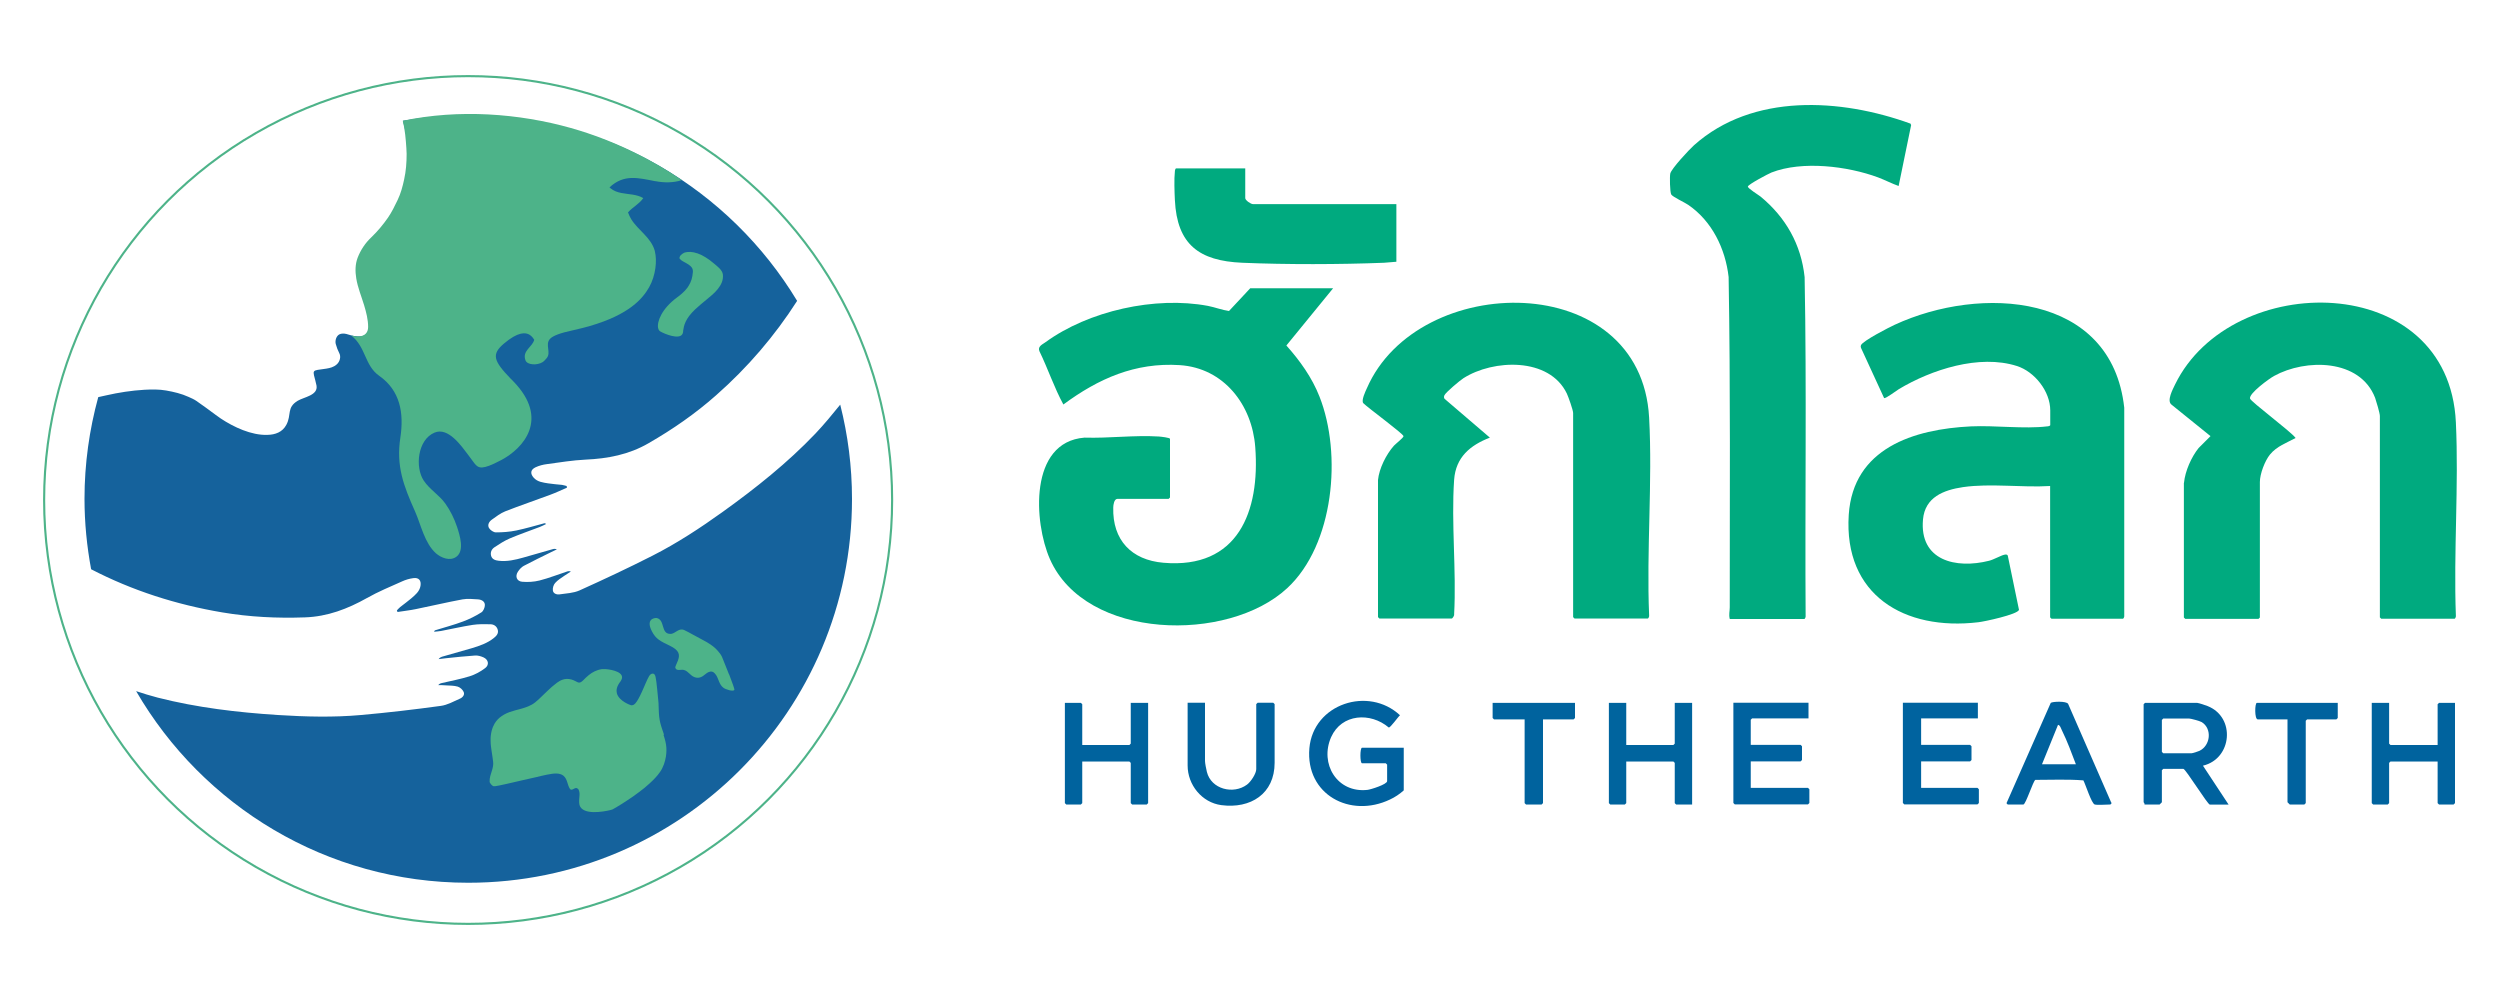
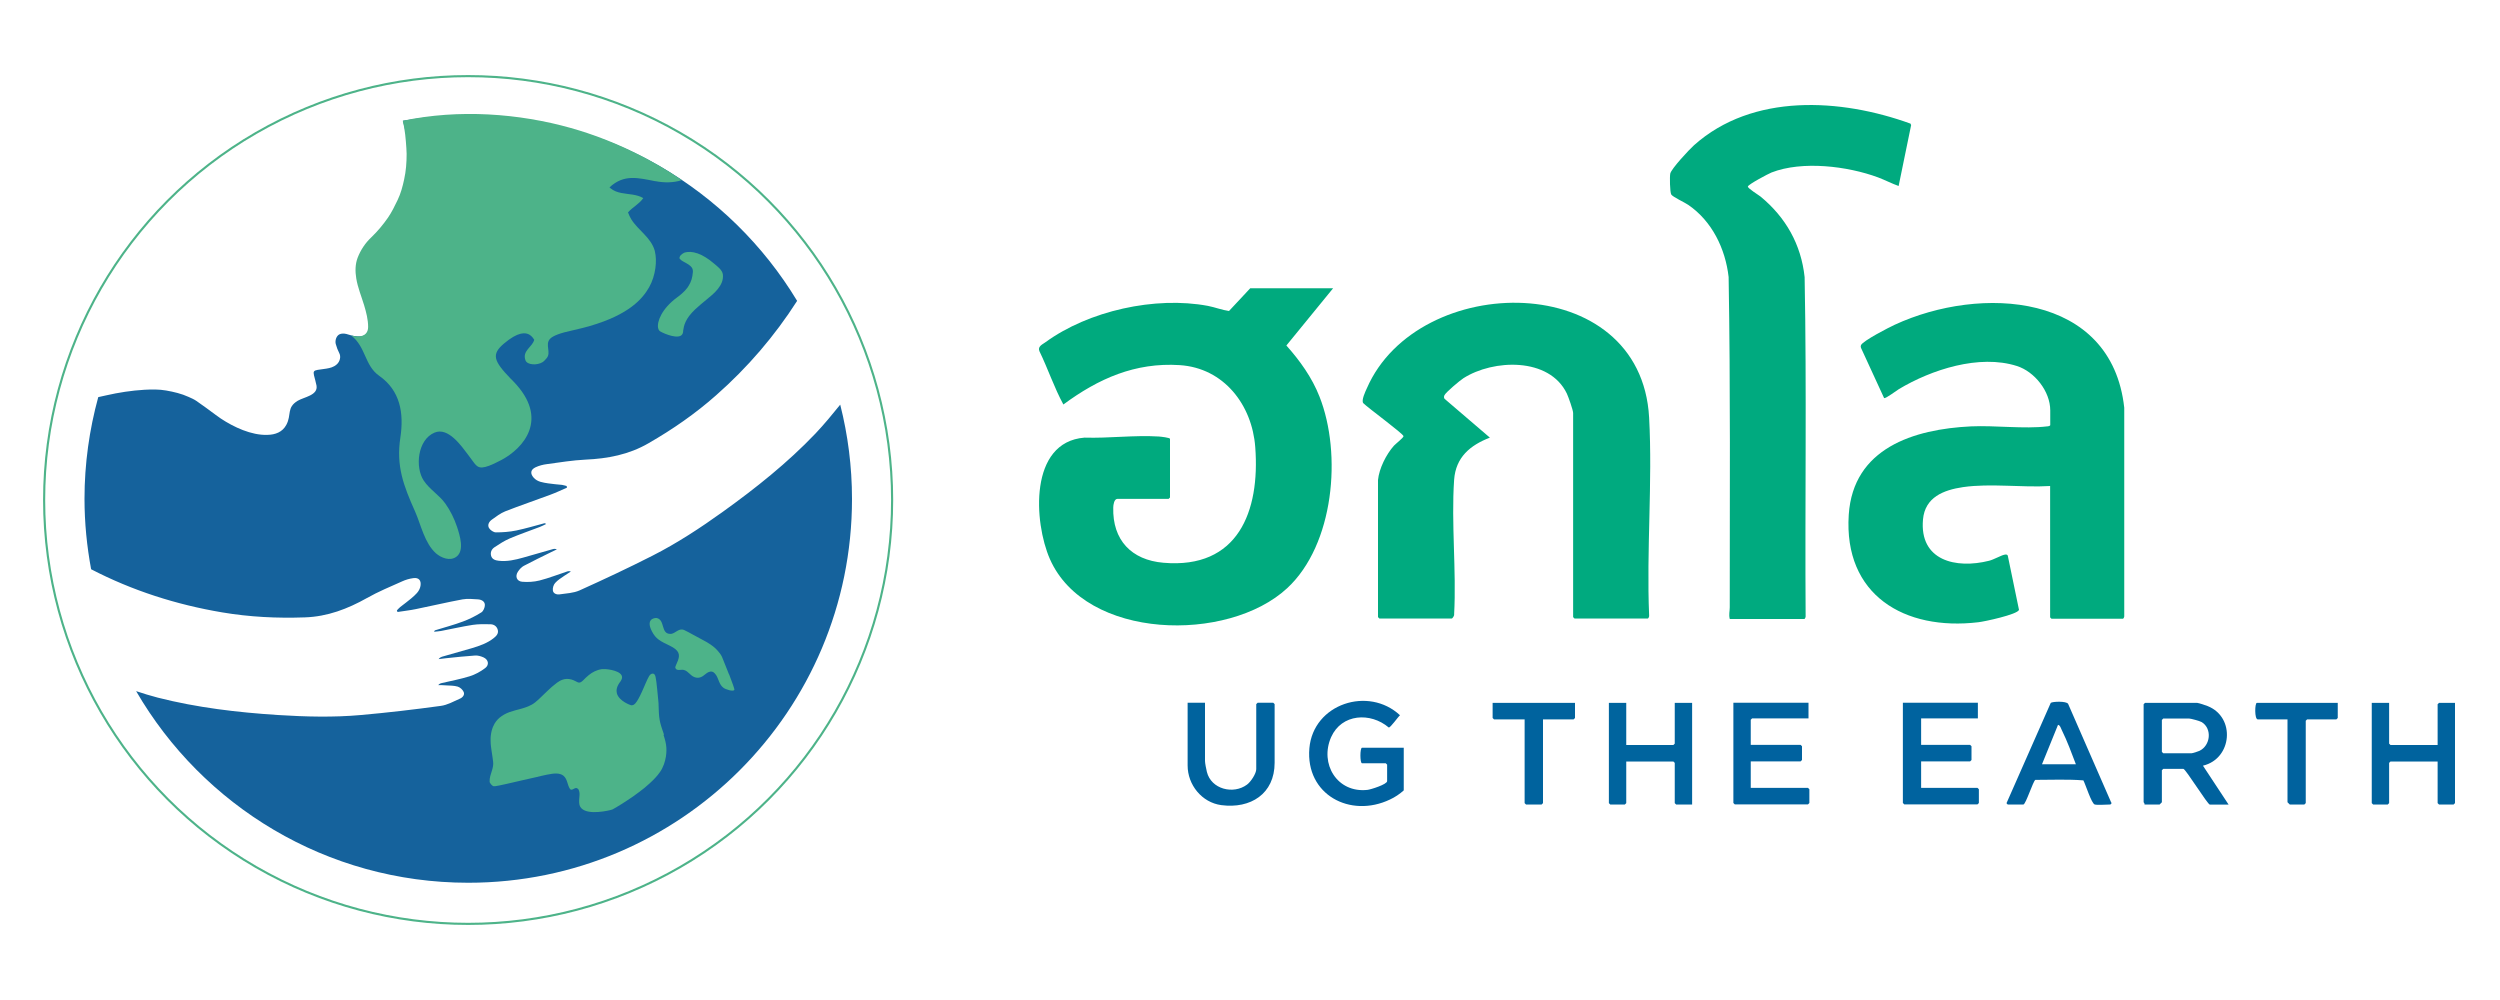
<svg xmlns="http://www.w3.org/2000/svg" id="Layer_2" data-name="Layer 2" width="200" height="80" viewBox="0 0 200 80">
  <defs>
    <clipPath id="clippath">
      <rect width="200" height="80" fill="none" />
    </clipPath>
  </defs>
  <g id="Layer_1-2" data-name="Layer 1">
    <g clip-path="url(#clippath)">
      <g>
        <g>
          <path d="M67.22,32.37c-.64.79-1.28,1.57-1.98,2.31-2.24,2.35-4.78,4.37-7.41,6.26-1.81,1.3-3.67,2.52-5.66,3.53-1.91.97-3.85,1.88-5.8,2.76-.49.22-1.07.24-1.61.32-.22.03-.5-.06-.53-.31-.03-.19.05-.46.18-.6.2-.23.48-.4.74-.58.17-.12.34-.23.52-.34-.12-.04-.22-.03-.3,0-.74.24-1.46.53-2.21.72-.44.11-.93.14-1.39.1-.43-.04-.58-.43-.34-.8.12-.18.28-.37.47-.47.7-.37,1.42-.72,2.13-1.07.17-.09.35-.16.52-.25-.12-.05-.23-.05-.32-.02-.79.22-1.59.46-2.38.68-.64.18-1.29.33-1.96.25-.26-.03-.52-.11-.6-.39-.08-.29.04-.54.27-.69.39-.26.79-.52,1.21-.7.8-.34,1.62-.62,2.43-.93.17-.06.33-.16.49-.23-.07-.06-.1-.06-.14-.06-.75.2-1.49.42-2.25.58-.53.11-1.09.15-1.63.15-.19,0-.45-.18-.55-.35-.14-.24,0-.51.23-.67.34-.24.68-.51,1.06-.66,1.19-.47,2.39-.87,3.59-1.32.46-.17.91-.38,1.36-.58l-.03-.13c-.12-.03-.25-.07-.37-.09-.36-.04-.73-.06-1.1-.12-.42-.07-.86-.11-1.17-.46-.29-.33-.25-.64.16-.83.28-.13.59-.21.9-.25,1.03-.14,2.06-.31,3.09-.36,1.78-.08,3.47-.4,5.04-1.31,1.93-1.11,3.75-2.37,5.41-3.84,2.52-2.22,4.68-4.74,6.48-7.55-5.38-8.91-15.14-14.86-26.3-14.86-1.78,0-3.53.16-5.23.45.18.72.33,1.45.37,2.2,0,.15.01.3.02.45,0,.69-.05,1.38-.2,2.05-.12.56-.27,1.12-.52,1.64-.23.48-.47.97-.77,1.41-.39.56-.83,1.09-1.33,1.57-.49.46-.86,1.02-1.1,1.64-.2.53-.2,1.09-.11,1.65.12.74.41,1.43.63,2.15.17.57.32,1.14.32,1.74,0,.45-.27.72-.71.75-.33.02-.64-.04-.95-.14-.24-.08-.47-.13-.72-.03-.27.12-.38.51-.31.78.07.26.17.52.29.75.13.25.06.65-.22.89-.24.21-.52.28-.82.33-.23.04-.47.06-.7.1-.31.05-.36.14-.29.44.06.27.15.53.2.81.14.79-1,.92-1.5,1.22-.91.55-.48,1.11-.91,1.92-.31.59-.89.8-1.53.81-1.27.04-2.68-.62-3.72-1.31-.14-.1-.28-.2-.42-.3-.51-.37-1-.75-1.52-1.1-.2-.14-.42-.23-.64-.33-.57-.26-1.17-.4-1.79-.51-.57-.1-1.14-.09-1.72-.06-1.04.06-2.07.22-3.08.45-.21.05-.42.1-.63.14-.71,2.59-1.1,5.32-1.1,8.13,0,1.93.19,3.81.53,5.64,3.3,1.71,6.81,2.83,10.48,3.45,2.19.37,4.4.48,6.62.4,1.81-.06,3.42-.68,4.97-1.55.9-.51,1.87-.91,2.81-1.33.28-.13.59-.22.9-.26.44-.06.64.19.57.62-.08.46-.43.73-.75,1.01-.28.24-.58.45-.87.68-.1.08-.18.18-.27.27l.05.13c.49-.08.98-.13,1.46-.23,1.25-.25,2.49-.55,3.74-.78.4-.07.83-.03,1.25,0,.27.02.54.16.54.45,0,.2-.12.49-.28.59-.46.29-.96.54-1.47.73-.72.27-1.48.47-2.22.7-.03.01-.07.03-.09.12.18-.02.36-.03.54-.06.85-.16,1.7-.36,2.55-.49.46-.07.93-.06,1.4-.05.28,0,.52.15.6.44.08.29-.1.49-.3.65-.53.43-1.16.64-1.79.83-.79.23-1.59.45-2.38.68-.09.03-.18.08-.26.19.19-.02.38-.05.57-.07.79-.08,1.58-.17,2.37-.22.21-.01.45.06.65.15.4.18.48.6.13.86-.37.28-.79.51-1.23.65-.74.23-1.5.37-2.26.55-.09.02-.18.06-.26.16.21,0,.41,0,.62.02.31.02.64.01.94.1.19.06.39.24.47.42.11.23-.08.45-.29.54-.5.22-1.01.51-1.53.58-2.12.29-4.25.54-6.38.73-2.22.2-4.45.14-6.67,0-3.24-.21-6.46-.59-9.6-1.39-.58-.15-1.16-.33-1.73-.52,5.31,9.16,15.22,15.33,26.57,15.33,16.96,0,30.7-13.74,30.7-30.7,0-2.6-.33-5.13-.94-7.54Z" fill="#15629c" />
          <path d="M53.12,58.77c-.11-.33-.23-.65-.31-.99-.02-.07-.03-.13-.04-.2-.06-.35-.07-.71-.08-1.07,0-.17-.01-.33-.03-.5-.03-.32-.06-.59-.08-.82-.11-1.09-.15-1.21-.28-1.28-.01,0-.03-.02-.04-.02-.01,0-.03,0-.04,0-.24,0-.34.25-.62.89-.02.05-.04.09-.06.14-.26.61-.45.98-.59,1.19-.2.3-.32.32-.46.31-.02,0-.96-.31-1.14-.95-.06-.24-.02-.52.21-.85.02-.03.06-.07.08-.11.03-.04.05-.08.07-.12.3-.59-.7-.82-1.26-.86-.12,0-.22,0-.29,0-.44.06-.79.26-1.06.48-.17.14-.31.27-.42.39-.29.29-.39.23-.63.1-.12-.07-.23-.11-.34-.14-.56-.16-.95.12-1.14.25-.01,0-.03.02-.04.03-.53.39-.97.88-1.45,1.32-.09.08-.17.15-.27.23-.16.13-.34.23-.53.31-.33.14-.69.23-1.04.32-.32.09-.63.18-.92.35-.12.07-.24.15-.36.25-.06.05-.16.14-.26.27-.18.23-.38.61-.44,1.19-.01.13-.02.26-.01.41,0,.27.04.54.08.81.04.28.09.56.12.84.03.24-.02.46-.09.69-.09.3-.21.59-.19.91,0,.07.12.24.25.33.07.05.1.07,1.16-.17.33-.07.75-.17,1.3-.3.3-.07.64-.15,1.02-.23.12-.03.24-.06.37-.09.67-.15,1.21-.28,1.59-.14.07.02.13.06.19.1.01.01.03.02.04.03.31.27.29.71.5,1.03.16.25.41-.2.62-.01.02.02.04.03.06.05.16.29.07.6.06.9,0,.12,0,.24.03.36.25.84,1.9.54,2.45.41.11-.03.18-.05.18-.05.01,0,.53-.29,1.19-.73.3-.19.62-.42.94-.66.29-.21.57-.44.83-.68.34-.31.64-.62.85-.93.07-.09.12-.19.17-.28h0c.11-.22.19-.44.24-.65.11-.42.11-.79.1-1-.02-.36-.12-.71-.23-1.04Z" fill="#4db389" />
          <path d="M58.32,53.95c-.27-.68-.56-1.39-.56-1.4-.09-.2-.24-.37-.37-.52-.1-.11-.19-.2-.26-.25-.09-.08-.38-.32-1.03-.65-.46-.23-.89-.5-1.35-.72-.43-.2-.69.24-1.05.3-.02,0-.04,0-.06,0-.39.01-.5-.26-.59-.56-.09-.31-.17-.64-.52-.71,0,0-.02,0-.05,0-.19,0-.82.12-.32,1.08.31.6.66.77,1.43,1.14.74.36.82.69.65,1.17-.05.13-.11.27-.18.43-.02.05-.05.12-.03.18.02.06.08.11.1.12.19.09.39-.02.59.04.33.09.49.42.79.55.02,0,.05.02.07.03.39.14.68-.11.79-.2.1-.08.26-.22.44-.25.12-.02.24,0,.36.13.05.05.09.11.14.18.19.32.23.72.55.97.18.15.81.34.89.18.03-.05-.19-.63-.42-1.24Z" fill="#4db389" />
          <path d="M52.42,14.49c.71.14,1.45.14,2.13-.08-2.11-1.47-5.29-3.16-8.88-4.17-4.16-1.17-8.95-1.53-13.45-.58.18.7.24,1.47.29,2.2,0,.15.01.3.02.45,0,.69-.05,1.38-.2,2.05-.12.56-.27,1.12-.52,1.64-.23.48-.47.97-.77,1.41-.39.56-.83,1.09-1.33,1.57-.49.46-.86,1.02-1.1,1.64-.2.53-.2,1.09-.11,1.65.12.74.41,1.43.63,2.15.17.57.32,1.14.32,1.74,0,.45-.27.72-.71.75-.22.02-.44-.02-.65-.07,1.19.9,1.06,2.39,2.24,3.22,1.7,1.19,1.99,3,1.7,4.94-.35,2.28.25,3.85,1.18,5.93.47,1.06.75,2.51,1.66,3.33.41.36,1.12.66,1.64.28.67-.49.27-1.73.05-2.4-.22-.65-.53-1.29-.93-1.85-.5-.7-1.25-1.12-1.73-1.84-.71-1.07-.5-3.27.86-3.84,1.1-.47,2.16,1.08,2.7,1.79.12.16.24.32.37.5.36.49.53.73,1.7.19.17-.08.35-.17.56-.28,1.75-.92,3.93-3.28.96-6.32-.07-.07-.12-.13-.19-.19-1.38-1.43-1.56-1.95-.55-2.81,1.12-.95,1.73-.92,2.07-.7.18.12.29.28.36.39-.15.59-.99.88-.7,1.65.14.38.94.41,1.37.14.11-.07.22-.2.3-.29.43-.46-.14-1.11.29-1.57q.34-.37,1.8-.68c.5-.11.96-.23,1.39-.35,3.16-.92,4.22-2.19,4.74-3.1.54-.96.64-2.15.46-2.87,0-.02,0-.03-.01-.05-.3-1.07-1.33-1.63-1.88-2.52-.1-.17-.19-.35-.26-.55.37-.42.9-.67,1.22-1.14-.26-.16-.55-.23-.85-.28-.61-.1-1.25-.09-1.76-.5-.03-.03-.06-.05-.09-.08,1.16-1.08,2.29-.76,3.68-.49Z" fill="#4db389" />
          <path d="M55.79,20.27c-.36-.13-.72-.16-1.06-.05-.25.13-.33.27-.33.27-.01.04-.03.09-.04.12-.04.13.26.29.39.36.04.02.09.05.13.07.62.35.59.54.51,1.04-.06.38-.22.68-.4.94-.13.17-.27.32-.41.44-.15.14-.3.25-.41.33-1.24.91-1.63,1.96-1.52,2.46.02.09.06.17.11.22.1.1,1.24.64,1.69.39.02,0,.03-.02.05-.03.12-.09.14-.23.15-.3,0-.02,0-.04,0-.06.06-.43.17-.96.94-1.7.3-.28.61-.54.93-.8.58-.47,1.41-1.14,1.31-2.01-.04-.37-.48-.68-.75-.91-.39-.33-.84-.63-1.3-.79Z" fill="#4db389" />
          <ellipse cx="37.45" cy="40" rx="33.92" ry="33.91" fill="none" stroke="#4db389" stroke-miterlimit="10" stroke-width=".17" />
        </g>
        <g>
          <path d="M106.65,23.06l-3.74,4.58c1.08,1.21,2.05,2.56,2.65,4.09,1.81,4.58,1.17,11.84-2.58,15.32-4.74,4.4-16.13,4.18-18.99-2.33-1.29-2.94-1.68-9.36,2.77-9.71,1.96.06,3.98-.21,5.93-.09.16.01.91.09.91.19v4.69s-.1.11-.11.11h-4.1c-.26,0-.33.49-.33.69-.07,2.6,1.45,4.2,4.01,4.42,5.97.52,7.74-4.1,7.35-9.25-.25-3.38-2.51-6.33-6.04-6.56-3.57-.23-6.51,1.08-9.31,3.15-.74-1.36-1.23-2.85-1.91-4.25-.17-.38.2-.54.46-.72,3.46-2.53,8.8-3.71,13.01-2.92.57.11,1.12.33,1.69.41l1.7-1.82h6.63Z" fill="#00aa7e" />
          <path d="M164.02,38.88c-2.25.14-4.77-.23-6.98.09-1.56.23-3.04.81-3.2,2.58-.3,3.3,2.63,3.98,5.29,3.31.36-.09.96-.43,1.21-.48.1-.02.21-.05.28.06l.9,4.35c-.12.37-2.79.94-3.26.99-5.91.7-10.78-2.18-10.36-8.6.35-5.33,5.2-6.85,9.78-7.07,1.91-.09,4.26.22,6.09,0,.07,0,.25-.03.25-.11v-1.17c0-1.52-1.25-3.1-2.67-3.55-3.01-.96-6.84.29-9.44,1.85-.2.12-1.04.76-1.18.72l-1.85-4.02c-.03-.08-.03-.14,0-.22.16-.35,2.24-1.42,2.7-1.63,6.85-3.17,17.35-2.59,18.36,6.64v16.63c.02.07-.05.25-.11.25h-5.71s-.11-.1-.11-.11v-10.51Z" fill="#00aa7e" />
          <path d="M110.24,38.4c.09-.92.66-2.06,1.28-2.75.14-.15.78-.65.76-.76-.04-.21-2.87-2.28-3.22-2.64-.17-.22.17-.93.29-1.19,4.08-9.38,21.93-9.59,22.58,2.35.28,5.18-.22,10.62,0,15.82.02.07-.05.25-.11.25h-5.86s-.11-.1-.11-.11v-16.33c0-.23-.38-1.29-.5-1.55-1.4-2.93-5.89-2.76-8.28-1.23-.27.17-1.4,1.12-1.51,1.35-.05.1-.06.19,0,.29l3.63,3.11c-1.58.61-2.73,1.57-2.86,3.37-.24,3.48.19,7.26,0,10.77.03.09-.13.33-.19.33h-5.79s-.11-.1-.11-.11v-10.98Z" fill="#00aa7f" />
-           <path d="M174.72,38.62c.09-.93.59-2.06,1.17-2.78l.95-.95-3.12-2.52c-.4-.31.1-1.22.29-1.62,4.49-9.18,21.89-9.17,22.46,3.04.24,5.09-.19,10.35,0,15.46.02.07-.05.25-.11.25h-5.86s-.11-.1-.11-.11v-16.11c0-.22-.29-1.19-.38-1.45-1.21-3.14-5.56-3.15-8.09-1.75-.37.2-2,1.38-1.92,1.8.05.25,3.3,2.66,3.65,3.16-.73.39-1.51.66-2.05,1.32-.41.5-.81,1.55-.81,2.2v10.84s-.1.11-.11.11h-5.86s-.11-.1-.11-.11v-10.76Z" fill="#00aa7f" />
          <path d="M138.38,49.5c-.09-.31,0-.6,0-.91,0-8.81.06-17.63-.09-26.43-.26-2.27-1.33-4.47-3.23-5.77-.29-.2-1.25-.64-1.36-.83s-.13-1.43-.08-1.67c.08-.39,1.53-1.94,1.9-2.27,4.69-4.19,11.75-3.75,17.32-1.73l.05.12-1,4.87c-.56-.2-1.09-.48-1.65-.69-2.43-.9-6.06-1.35-8.52-.39-.27.11-1.84.94-1.89,1.12-.03.14.86.68,1.02.81,2.01,1.66,3.24,3.82,3.52,6.44.17,9.02.02,18.07.08,27.1.02.07-.05.25-.11.25h-5.97Z" fill="#00aa7f" />
-           <path d="M99.62,13.47v2.38c0,.18.45.48.62.48h11.47v4.61c-.33.02-.65.06-.98.08-3.57.14-7.8.15-11.36,0-3.43-.15-5.21-1.45-5.38-5.02-.03-.61-.07-1.69,0-2.28,0-.07.03-.25.11-.25h5.53Z" fill="#00aa7f" />
          <path d="M112.3,59.82v3.41c-.32.29-.71.55-1.1.73-3.18,1.52-6.77-.39-6.45-4.1.31-3.56,4.73-4.99,7.25-2.64-.17.14-.76,1-.9.98-1.46-1.24-3.77-1.11-4.61.77-.94,2.13.48,4.49,2.91,4.22.26-.03,1.57-.44,1.57-.7v-1.32s-.1-.11-.11-.11h-1.9c-.17,0-.17-1.24,0-1.24h3.33Z" fill="#00619e" />
          <path d="M158.23,56.23v1.24h-4.54v2.12h3.92s.11.1.11.11v1.1s-.1.11-.11.11h-3.92v2.12h4.51s.11.1.11.11v1.1s-.1.11-.11.11h-5.86s-.11-.1-.11-.11v-8.02h6.01Z" fill="#00639f" />
          <path d="M144.68,56.23v1.24h-4.51s-.11.1-.11.11v2.01h3.99s.11.1.11.11v1.1s-.1.11-.11.11h-3.99v2.12h4.58s.11.1.11.11v1.1s-.1.11-.11.11h-5.86s-.11-.1-.11-.11v-8.02h6.01Z" fill="#00629f" />
          <path d="M130.1,56.23v3.37h3.77s.11-.1.11-.11v-3.26h1.39v8.13h-1.28s-.11-.1-.11-.11v-3.22s-.1-.11-.11-.11h-3.77v3.33s-.1.11-.11.11h-1.17s-.11-.1-.11-.11v-8.02h1.39Z" fill="#00649e" />
-           <path d="M86.58,59.6h3.77s.11-.1.11-.11v-3.26h1.39v8.02s-.1.11-.11.11h-1.17s-.11-.1-.11-.11v-3.22s-.1-.11-.11-.11h-3.77v3.33s-.1.11-.11.11h-1.17s-.11-.1-.11-.11v-8.02h1.28s.11.1.11.11v3.26Z" fill="#00639e" />
          <path d="M191.13,56.23v3.26s.1.11.11.11h3.77v-3.26s.1-.11.11-.11h1.28v8.02s-.1.11-.11.11h-1.17s-.11-.1-.11-.11v-3.33h-3.77s-.11.1-.11.11v3.22s-.1.11-.11.11h-1.17s-.11-.1-.11-.11v-8.02h1.39Z" fill="#00639e" />
          <path d="M96.4,56.23v4.65c0,.16.1.68.15.87.34,1.39,2.12,1.83,3.21,1.02.3-.22.74-.88.74-1.24v-5.2s.1-.11.11-.11h1.25s.11.1.11.11v4.69c0,2.49-1.93,3.7-4.27,3.39-1.55-.21-2.69-1.62-2.69-3.17v-5.02h1.39Z" fill="#00639e" />
          <path d="M126,56.23v1.21s-.1.11-.11.11h-2.45v6.7s-.1.11-.11.11h-1.25s-.11-.1-.11-.11v-6.7h-2.45s-.11-.1-.11-.11v-1.21h6.59Z" fill="#00639e" />
          <path d="M187.02,56.23v1.21s-.1.11-.11.11h-2.34s-.11.1-.11.11v6.59s-.1.11-.11.11h-1.17s-.18-.17-.18-.18v-6.63h-2.38c-.27,0-.24-1.32-.07-1.32h6.48Z" fill="#00629e" />
          <path d="M176.25,61.25c2.32-.56,2.61-3.86.37-4.76-.17-.07-.68-.24-.84-.26h-4.18s-.11.1-.11.11v7.84s.1.11.07.18h1.21s.18-.17.18-.18v-2.56s.1-.11.11-.11h1.61c.18,0,1.94,2.86,2.12,2.86h1.5l-2.05-3.11ZM175.95,60.07c-.1.05-.54.19-.62.19h-2.27s-.11-.1-.11-.11v-2.56s.09-.07.11-.11h2.05c.15,0,.88.2,1.03.29.85.53.7,1.88-.19,2.3Z" fill="#00629e" />
          <path d="M168.9,64.21l-3.45-7.9c-.14-.24-1.26-.19-1.39-.08l-3.52,7.98c-.06.05.07.15.08.15h1.25c.19,0,.79-1.91.96-1.97,1.28,0,2.59-.06,3.84.04.17.31.65,1.86.91,1.93.21.06.96,0,1.25,0,0,0,.14-.1.08-.15ZM163.36,61.14l1.28-3.15c.16,0,.25.31.31.43.43.87.78,1.83,1.12,2.72h-2.71Z" fill="#00619d" />
        </g>
      </g>
    </g>
  </g>
</svg>